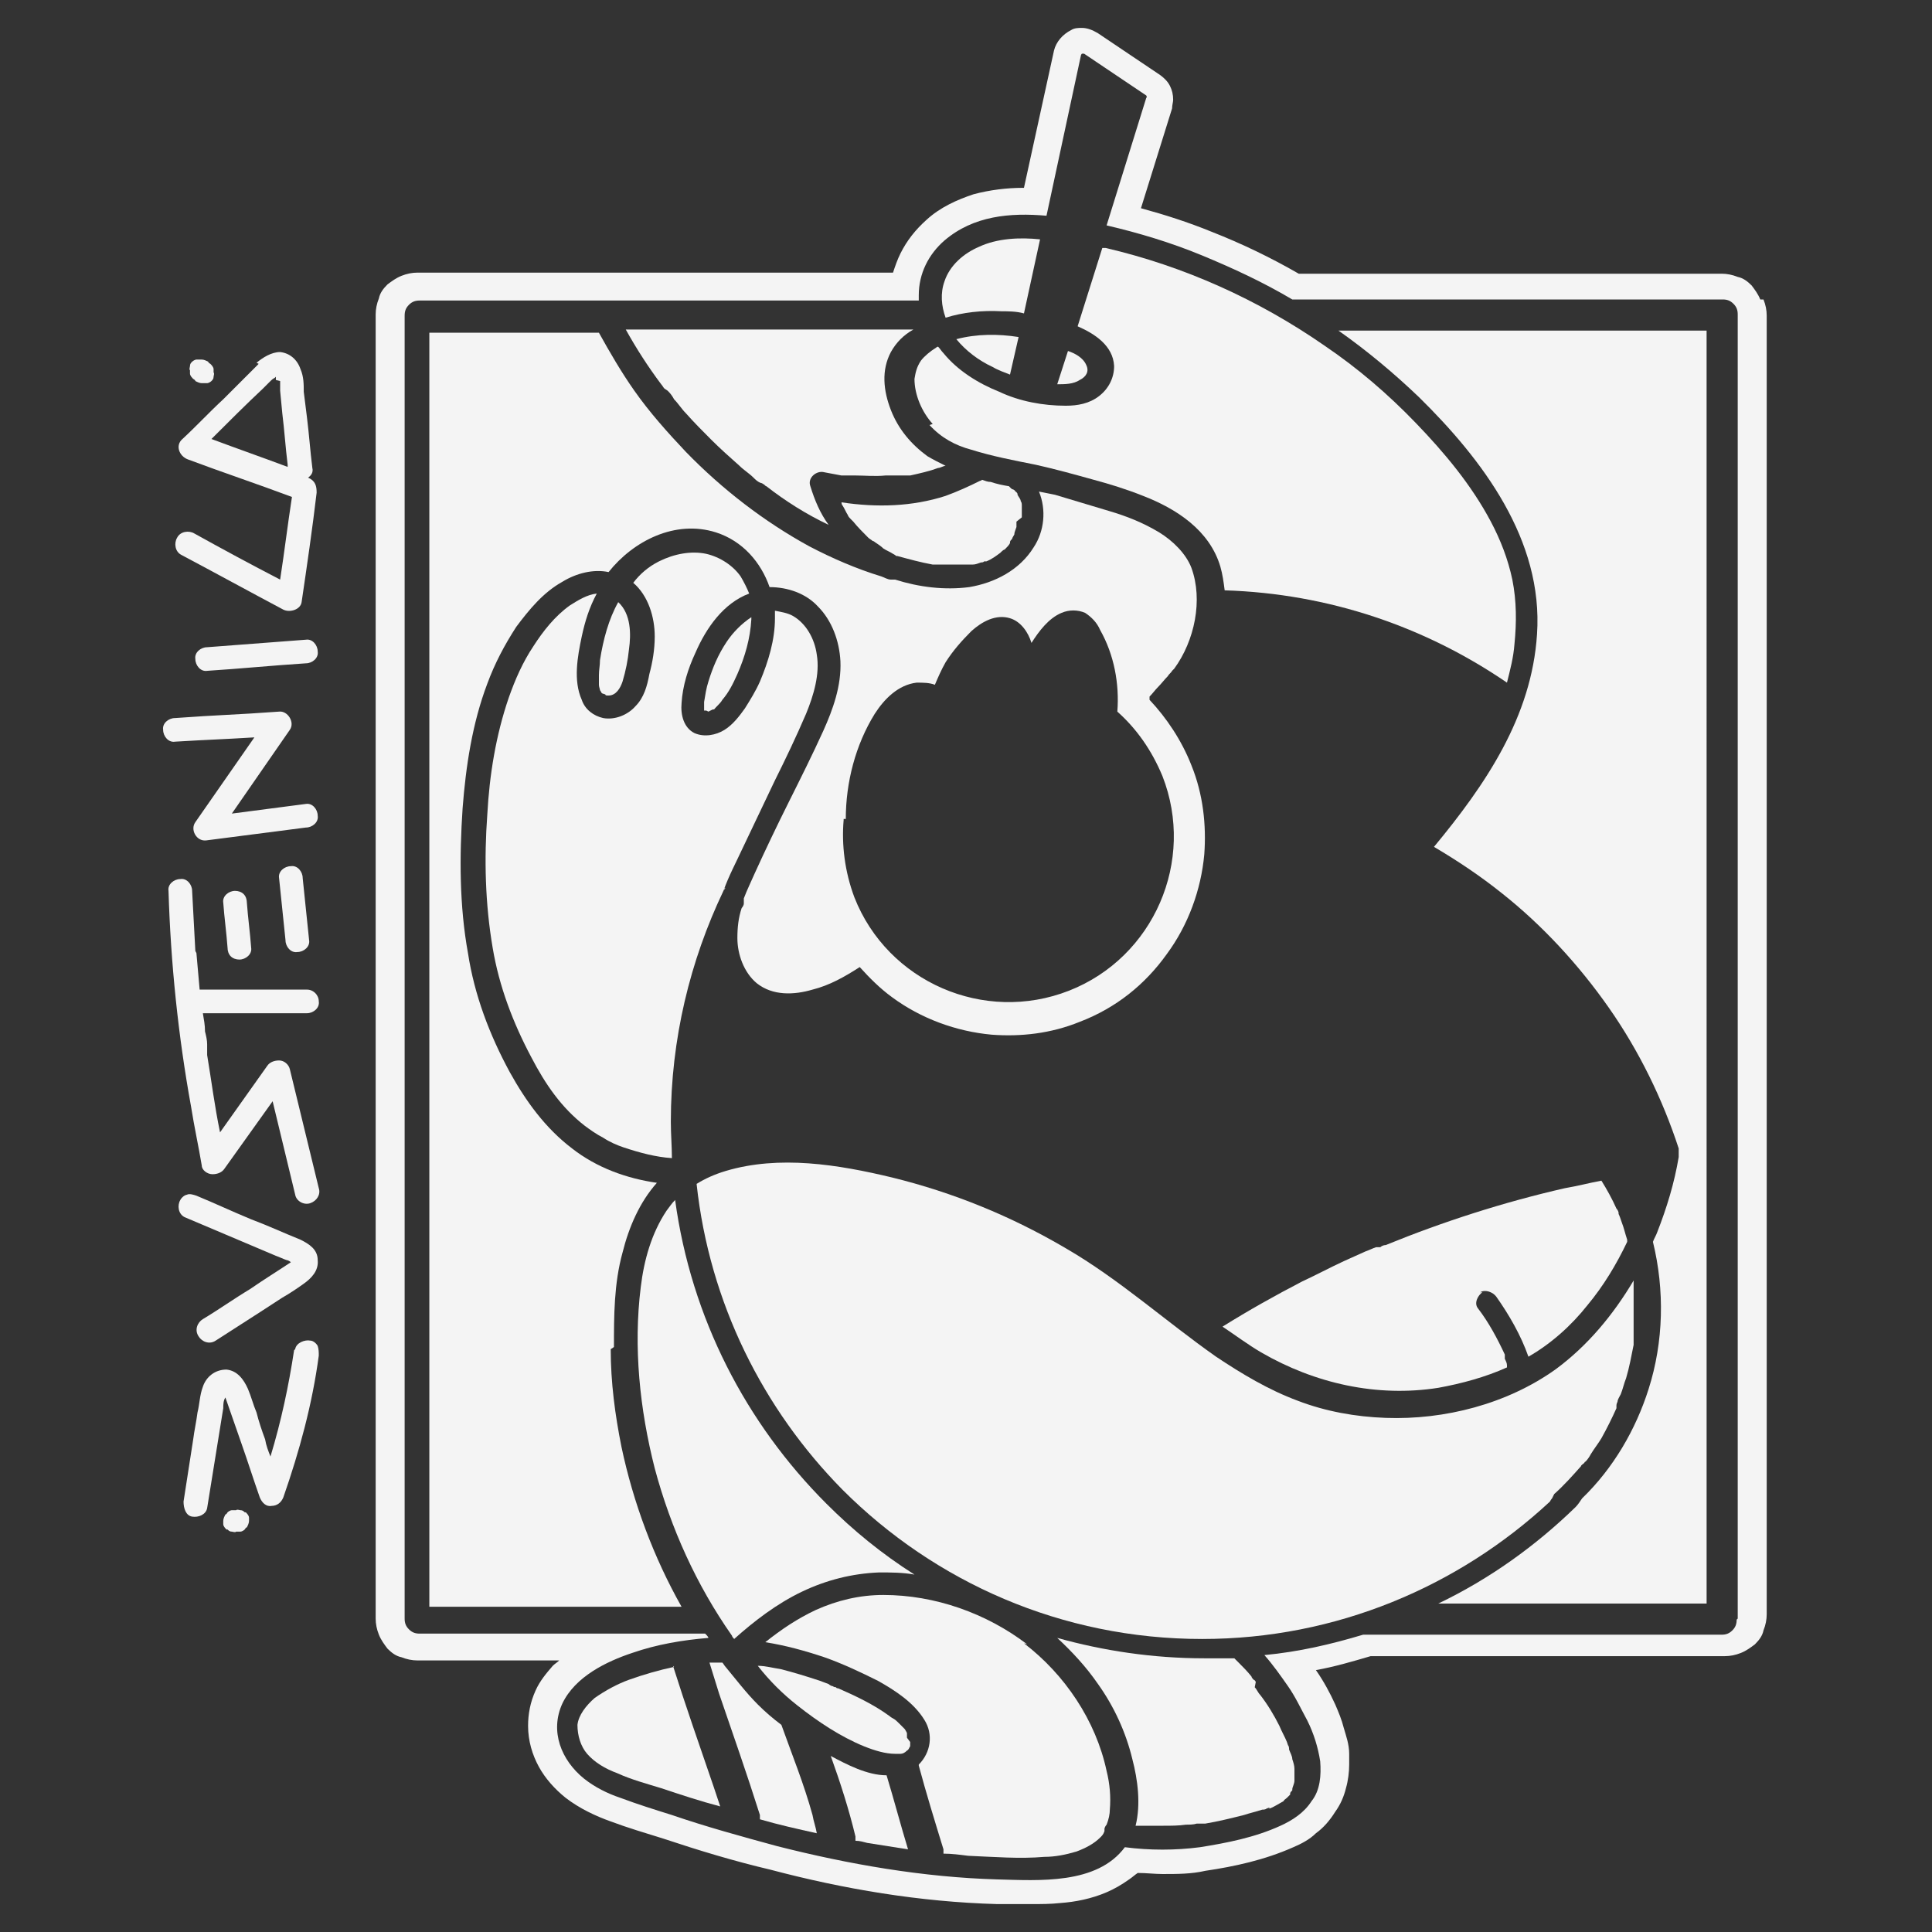
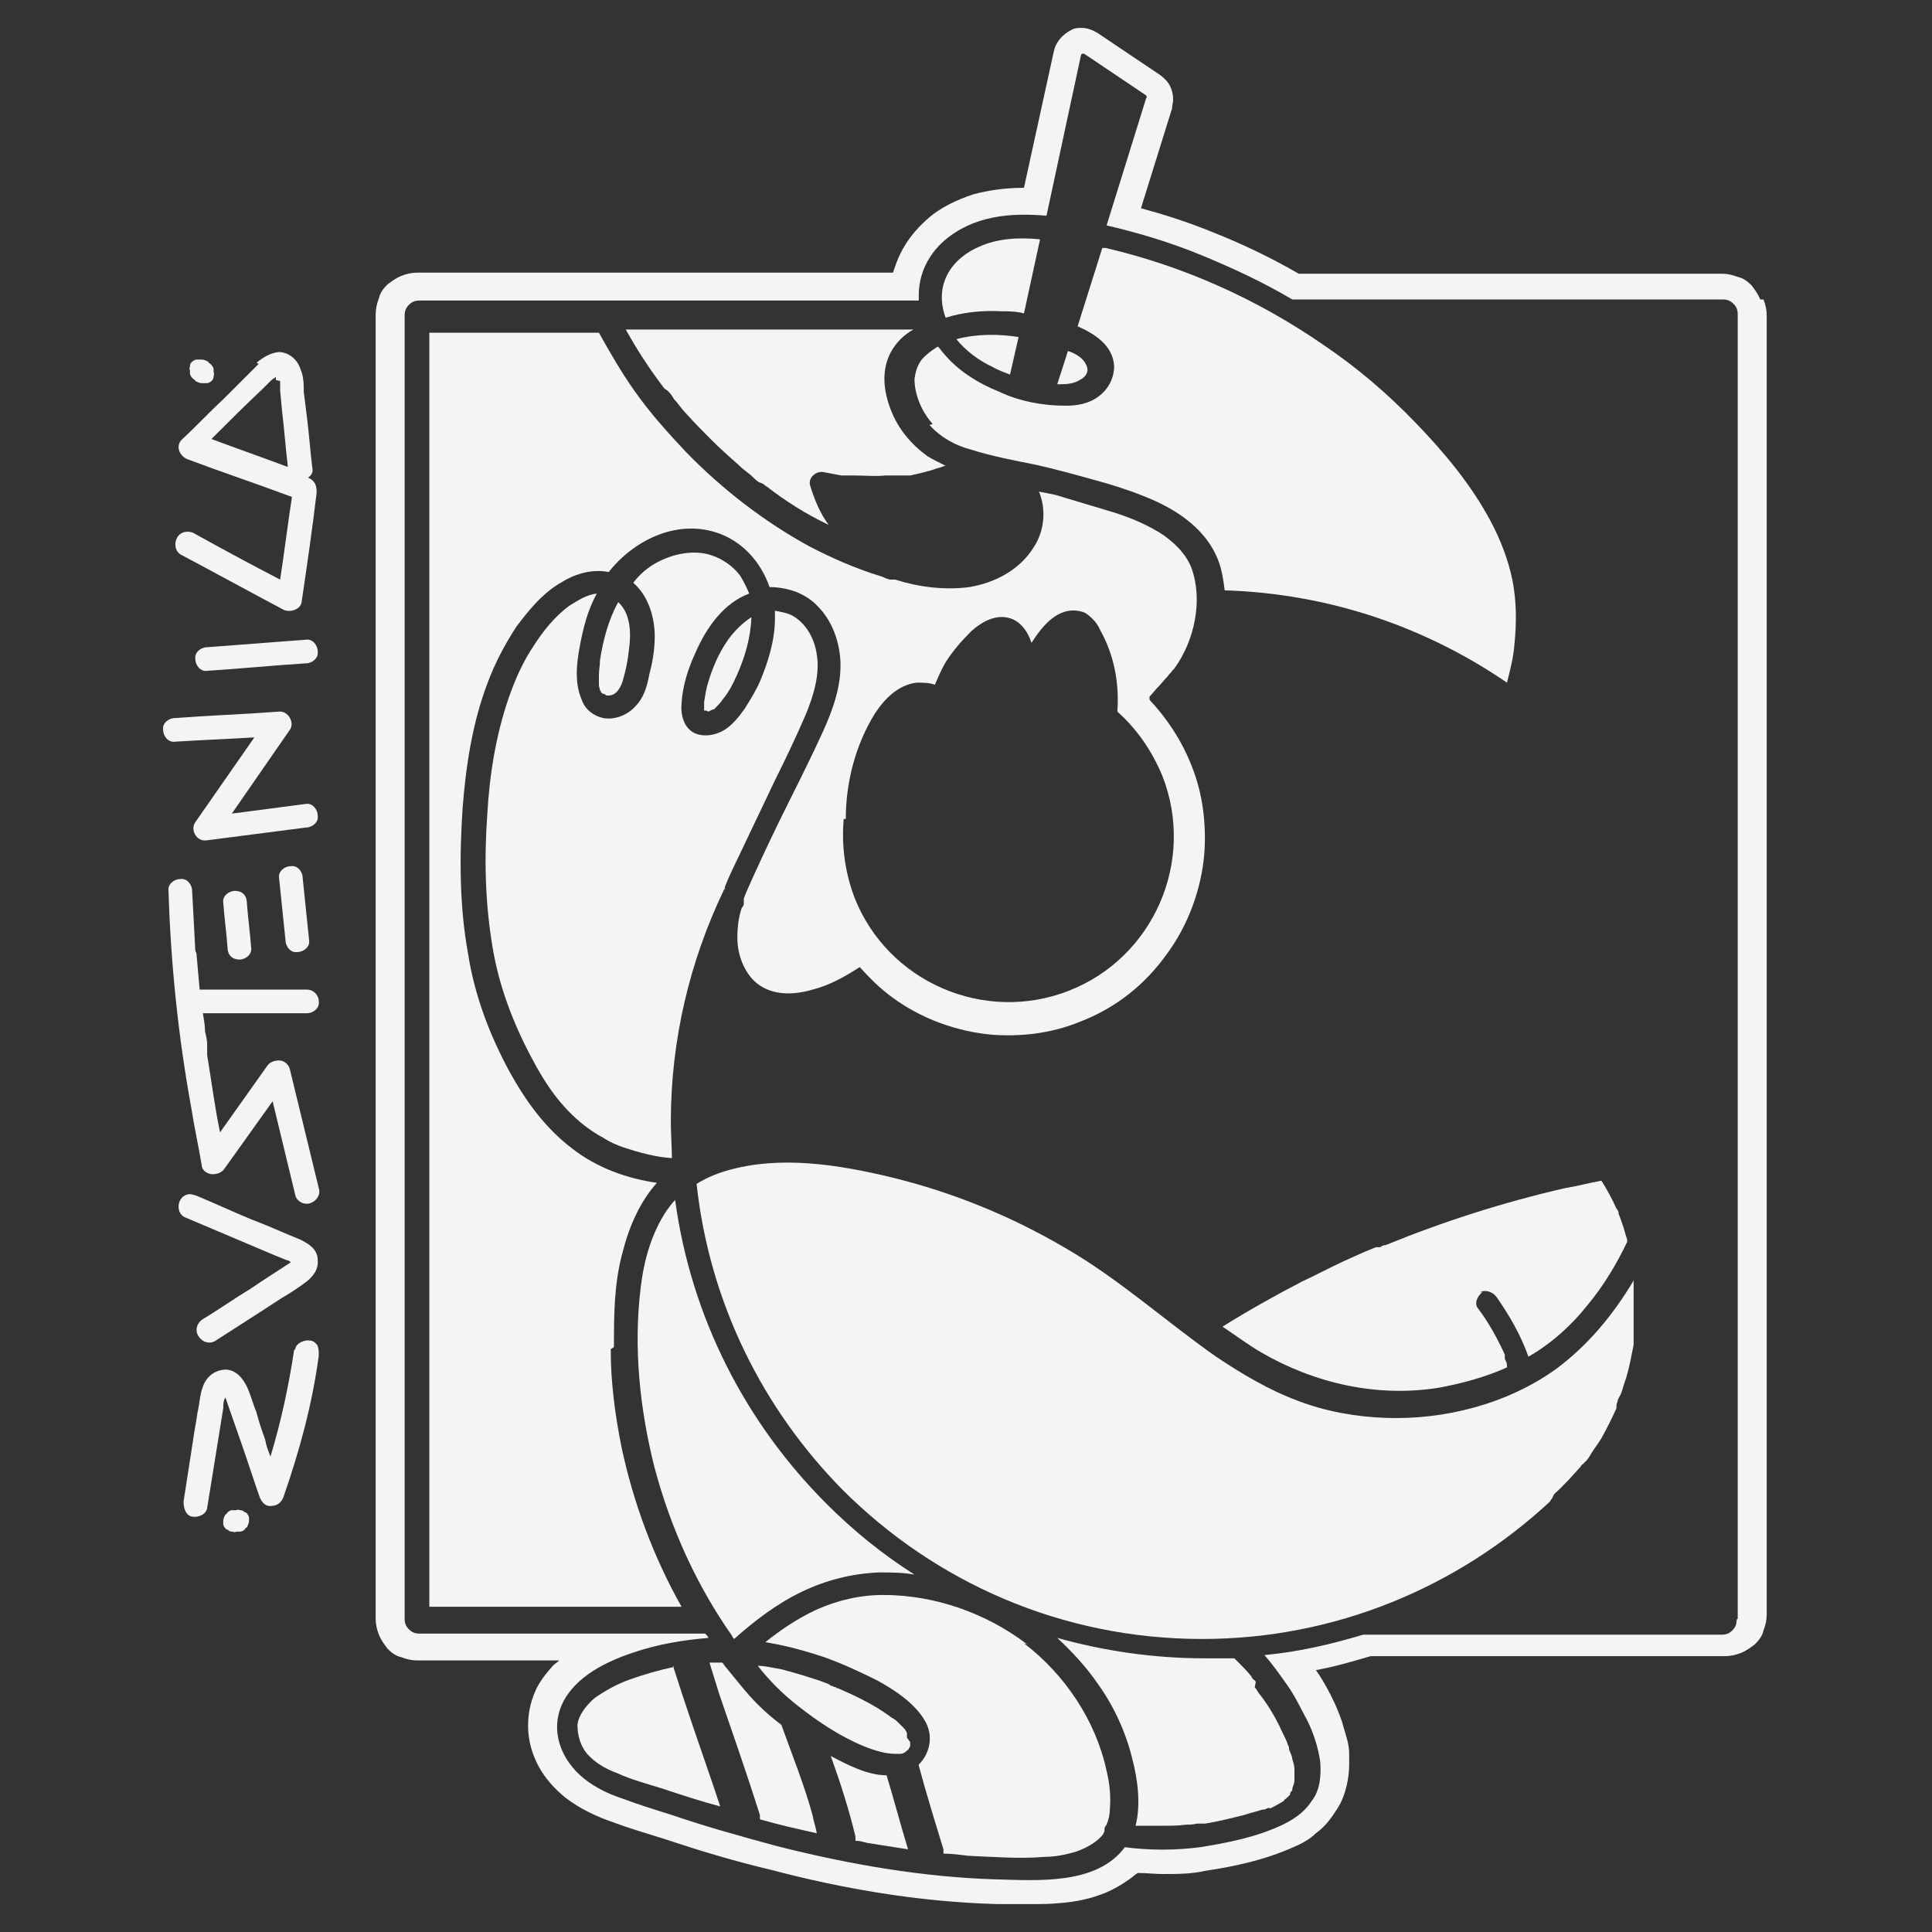
<svg xmlns="http://www.w3.org/2000/svg" viewBox="0 0 180 180">
  <rect x="0" y="0" width="180" height="180" fill="#333333" stroke="none" />
  <defs>
    <style>      .cls-1 {        fill: #f4f4f4;      }    </style>
  </defs>
  <g>
    <g id="Layer_1">
      <g>
        <path class="cls-1" d="M17.5,111.3c-.3,0-.6.3-.7.5-.3.5-.2,1.3.4,1.6,2.8,1.2,5.7,2.4,8.5,3.6.3.1.7.3,1,.4.1,0,.3.1.4.2,0,0,0,0,0,0-1.2.8-2.5,1.6-3.8,2.5-1.5.9-2.9,1.9-4.4,2.8-.5.3-.8,1-.4,1.6.3.5,1,.8,1.6.4,1.4-.9,2.8-1.8,4.2-2.7l2-1.3c.7-.4,1.3-.8,2-1.3.7-.5,1.4-1.2,1.3-2.2,0-1-.8-1.5-1.6-1.9-1.5-.6-3-1.3-4.6-1.9-1.7-.7-3.4-1.5-5.1-2.2-.3-.1-.6-.2-.9-.1ZM27.5,117.9s0,0,0,0c0,0,0,0,0,0,0,0,0,0,0,0Z" />
        <path class="cls-1" d="M18.2,88.6c-.1-1.9-.2-3.7-.3-5.6,0-.6-.5-1.2-1.1-1.1-.6,0-1.2.5-1.1,1.1.2,6.7.9,13.5,2.1,20.1.3,1.9.7,3.7,1,5.5,0,.4.5.8,1,.8.5,0,.9-.2,1.1-.5,1.5-2.1,3-4.2,4.5-6.3.7,2.9,1.4,5.8,2.1,8.7.1.6.8,1,1.4.8.6-.2,1-.8.8-1.4-.9-3.7-1.8-7.4-2.7-11.1-.1-.4-.5-.8-1-.8-.5,0-.9.2-1.1.5l-4.4,6.2c-.5-2.4-.8-4.8-1.2-7.2,0-.1,0-.2,0-.3,0,0,0-.2,0-.2,0-.2,0-.3,0-.5,0-.4-.1-.8-.2-1.2,0-.6-.1-1.1-.2-1.7h9.7c.6,0,1.2-.5,1.1-1.1,0-.6-.5-1.1-1.1-1.1h-10c-.1-1.1-.2-2.3-.3-3.4Z" />
        <path class="cls-1" d="M23.4,88.3c-.1-1.4-.3-2.8-.4-4.2,0-.3-.1-.6-.3-.8s-.5-.3-.8-.3c-.6,0-1.2.5-1.1,1.1.1,1.4.3,2.8.4,4.2,0,.3.1.6.3.8s.5.3.8.3c.6,0,1.2-.5,1.1-1.1Z" />
        <path class="cls-1" d="M26,81.8c.2,1.9.4,3.9.6,5.8,0,.6.5,1.2,1.1,1.1.6,0,1.2-.5,1.1-1.1-.2-1.9-.4-3.9-.6-5.8,0-.6-.5-1.2-1.1-1.1-.6,0-1.2.5-1.1,1.1Z" />
        <path class="cls-1" d="M15.2,68c0,.6.5,1.2,1.1,1.1,3.3-.2,4.1-.2,7.4-.4-1.8,2.6-3.7,5.3-5.5,7.9-.5.7.1,1.8,1,1.7,3.1-.4,6.2-.8,9.3-1.2.6,0,1.2-.5,1.1-1.1,0-.6-.5-1.2-1.1-1.1-2.3.3-4.6.6-6.9.9,1.8-2.6,3.6-5.2,5.4-7.8.5-.7-.2-1.8-1-1.7-4.1.3-5.6.3-9.7.6-.6,0-1.2.5-1.1,1.1Z" />
        <path class="cls-1" d="M19.3,60.3c-.6,0-1.2.5-1.1,1.1,0,.6.5,1.2,1.1,1.1,3.1-.2,6.1-.5,9.2-.7.6,0,1.2-.5,1.1-1.1,0-.6-.5-1.2-1.1-1.1l-9.2.7Z" />
        <path class="cls-1" d="M24.1,33.9c-1.1,1.1-2.2,2.2-3.3,3.3-1.3,1.2-2.5,2.5-3.8,3.7-.7.6-.3,1.6.5,1.9,3.2,1.2,6.5,2.3,9.7,3.5-.4,2.6-.7,5.1-1.1,7.7-2.7-1.4-5.3-2.8-8-4.3-.5-.3-1.3-.2-1.6.4-.3.5-.2,1.3.4,1.6,3.2,1.7,6.3,3.4,9.5,5.1.6.3,1.6,0,1.7-.7.5-3.4,1-6.8,1.4-10.2,0-.6-.1-1.1-.8-1.4.3-.2.5-.5.4-.9-.2-1.6-.3-3.1-.5-4.7l-.3-2.4c0-.7,0-1.4-.3-2.1-.3-.9-1-1.5-1.9-1.6-.8,0-1.6.5-2.2,1ZM26.1,35.5s0,0,0,0c0,0,0,0,0,0,0,0,0,0,0,0,0,.1,0,.2,0,.3,0,.2,0,.4,0,.6l.2,2.1c.2,1.6.3,3.2.5,4.8,0,0,0,.1,0,.2-2.4-.9-4.7-1.7-7.1-2.6,1.6-1.6,3.2-3.2,4.8-4.7.2-.2.5-.5.7-.7.1-.1.2-.2.4-.3,0,0,0,0,.1-.1-.2.2,0,0,0,0,0,0,0,0,0,0v.2c0,0,0,0,0,.1,0,0,0,0,0,0ZM26.2,35.1s0,0,0,0c0,0,0,0,0,0ZM26,35s0,0,0,0h0Z" />
        <path class="cls-1" d="M26.1,35.7s0,0,0-.1c0,0,0,0,0,0,0,0,0,.1,0,.1Z" />
        <path class="cls-1" d="M27.4,125.8c-.5,3.3-1.2,6.6-2.2,9.9-.2-.5-.4-1-.5-1.6-.3-.8-.6-1.7-.8-2.5-.3-.7-.5-1.5-.8-2.2-.4-.9-1-1.7-2-1.8-1.1,0-1.9.7-2.2,1.6-.3.8-.3,1.6-.5,2.4-.1.8-.3,1.7-.4,2.5-.3,1.9-.6,3.9-.9,5.8,0,.6.2,1.3.8,1.4.6.1,1.3-.2,1.4-.8.5-3.1,1-6.2,1.5-9.3,0-.3,0-.7.2-1,0,0,0,0,0,0,.5,1.4,1,2.9,1.5,4.3.6,1.7,1.1,3.3,1.7,5,.2.5.6.9,1.1.8.5,0,.9-.3,1.1-.8,1.5-4.3,2.7-8.7,3.3-13.2,0-.3,0-.6-.1-.9-.1-.2-.4-.5-.7-.5-.5-.1-1.3.2-1.4.8Z" />
        <path class="cls-1" d="M19.7,35.5c.1-.1.2-.2.2-.4,0-.1.1-.3,0-.4,0-.1,0-.2,0-.3,0-.2-.2-.4-.3-.5,0,0-.2-.1-.2-.2-.2-.1-.4-.2-.6-.2h-.1c-.2,0-.3,0-.4,0-.1,0-.3.1-.4.2-.1.1-.2.2-.2.4,0,.1-.1.3,0,.4,0,.1,0,.2,0,.3,0,.2.2.4.3.5,0,0,.2.1.2.2.2.1.4.2.6.2h.1c.2,0,.3,0,.4,0,.1,0,.3-.1.4-.2Z" />
        <path class="cls-1" d="M21.2,140.9c0,0-.1.2-.2.2-.1.2-.2.4-.2.6,0,.1,0,.2,0,.3,0,.2.2.4.3.5,0,0,0,0,.1,0,.1.1.2.2.4.2.1,0,.3.1.4,0,.2,0,.3,0,.4,0,.1,0,.3-.1.4-.2,0,0,.1-.2.2-.2.1-.2.2-.4.2-.6,0-.1,0-.2,0-.3,0-.2-.2-.4-.3-.5,0,0,0,0-.1,0-.1-.1-.2-.2-.4-.2-.1,0-.3-.1-.4,0-.2,0-.3,0-.4,0-.1,0-.3.1-.4.2Z" />
      </g>
      <g>
        <polygon class="cls-1" points="102.3 3 102.3 3 102.3 3 102.3 3" />
        <polygon class="cls-1" points="108.2 6.9 108.2 6.9 108.2 6.9 108.2 6.9" />
-         <path class="cls-1" d="M95.2,47.4h0s0,0,0,0c0,0,0,0,0,0,0,0,0,0,0,0Z" />
+         <path class="cls-1" d="M95.2,47.4s0,0,0,0c0,0,0,0,0,0,0,0,0,0,0,0Z" />
        <path class="cls-1" d="M67.4,83c.5-1.4,1.2-2.7,1.8-4,1-2.1,2-4.2,3-6.3,1-2,2-4.1,2.9-6.2.7-1.7,1.3-3.7,1-5.5-.2-1.5-1-2.9-2.2-3.6-.5-.3-1.2-.4-1.7-.5,0,.2,0,.5,0,.7,0,2-.6,4-1.4,5.9-.4.9-.9,1.7-1.4,2.5-.5.7-1.1,1.5-1.9,2-.8.5-1.9.7-2.8.3-1-.5-1.3-1.7-1.2-2.8.1-1.6.6-3.2,1.3-4.7,1-2.3,2.6-4.6,5-5.5-.2-.5-.5-1.1-.8-1.6-.7-1-1.9-1.8-3.2-2.1-1.4-.3-3,0-4.4.7-1,.5-1.8,1.2-2.4,2,1.4,1.2,2,3.2,2,5,0,1.2-.2,2.4-.5,3.5-.2,1.1-.5,2.2-1.3,3-.7.8-1.9,1.3-3,1.1-.9-.2-1.7-.8-2-1.7-.8-1.8-.4-4,0-5.9.3-1.4.7-2.7,1.4-4-.9.1-1.7.6-2.5,1.1-1.4,1-2.5,2.4-3.4,3.8-1,1.5-1.7,3.1-2.3,4.8-1.2,3.5-1.8,7.2-2,10.9-.3,4.1-.2,8.3.5,12.4.6,3.6,1.9,7,3.6,10.2,1.3,2.5,2.8,4.7,5,6.4.4.3,1.1.8,1.7,1.1.6.4,1.3.7,1.9.9,1.5.5,3,.9,4.5,1,0-1.1-.1-2.2-.1-3.4,0-7.7,1.8-15,4.9-21.5,0,0,0-.2.2-.3Z" />
        <path class="cls-1" d="M57.2,125.5c0-2.9,0-5.9.8-8.8.6-2.4,1.6-4.7,3.2-6.5-2.8-.4-5.6-1.4-7.9-3.2-2.5-1.9-4.3-4.4-5.8-7.1-1.9-3.5-3.3-7.2-3.9-11.1-.8-4.4-.8-9-.5-13.5.3-3.9.9-7.9,2.3-11.6.7-1.9,1.6-3.6,2.7-5.3,1.2-1.6,2.5-3.2,4.3-4.2,1.3-.8,2.9-1.2,4.3-.9,2.3-2.9,6.2-4.9,10-3.7,2.5.8,4.2,2.8,5,5.1,1.7,0,3.4.6,4.5,1.8,1.3,1.3,2,3.2,2.1,5.1.1,2.3-.7,4.5-1.6,6.5-1,2.2-2.1,4.4-3.2,6.6-1.1,2.2-2.2,4.5-3.2,6.7-.3.7-.7,1.5-1,2.3,0,.1,0,.2,0,.3h0c0,0,0,.2,0,.2,0,.1-.1.3-.2.4-.3.9-.4,1.8-.4,2.8,0,1.5.6,3.2,1.8,4.2,1.5,1.2,3.5,1.1,5.2.6,1.6-.4,3-1.2,4.4-2.1.9,1,1.9,2,3,2.8,2.7,2,6,3.2,9.3,3.5h0s0,0,0,0c2.7.2,5.5-.1,8.2-1.2h0s0,0,0,0h0c3.4-1.3,6.1-3.5,8.1-6.3,2-2.7,3.2-6,3.5-9.3h0c.2-2.7-.1-5.6-1.2-8.3h0s0,0,0,0c-.9-2.3-2.3-4.4-3.9-6.1,0,0,0-.2,0-.3.3-.3.5-.6.8-.9.3-.3.6-.7.9-1,.1-.2.3-.3.4-.5,0,0,.1-.1.2-.2,0,0,0,0,0,0,1.9-2.6,2.7-6.4,1.6-9.4-.5-1.3-1.7-2.5-3-3.3-1.5-.9-3-1.5-4.7-2-1.7-.5-3.3-1-5-1.5-.5-.1-1-.2-1.5-.3.7,1.7.5,3.7-.5,5.2-1.3,2.1-3.6,3.3-6,3.7-2.3.3-4.7,0-6.9-.7,0,0-.2,0-.2,0,0,0-.1,0-.2,0-.3,0-.6-.2-.9-.3-2.3-.7-4.6-1.7-6.7-2.8-4.2-2.3-8.1-5.3-11.5-8.8-1.7-1.8-3.4-3.7-4.8-5.7-1.2-1.7-2.3-3.6-3.3-5.4h-15.8v118.7h23.5c-2.6-4.6-4.5-9.7-5.6-14.9-.6-3-1-6-1-9.1ZM78.8,76.3c0-3.4.9-6.9,2.7-9.8.9-1.4,2.2-2.7,3.9-2.9.6,0,1.2,0,1.7.2.3-.7.6-1.4,1-2.1.7-1.1,1.5-2,2.4-2.9,1-.9,2.3-1.6,3.6-1.2,1,.3,1.7,1.3,2,2.3.7-1.1,1.6-2.3,2.8-2.8.7-.3,1.5-.3,2.2,0,.6.4,1.1.9,1.4,1.6,1.3,2.3,1.8,5,1.6,7.6,1.8,1.6,3.2,3.6,4.2,6,3.1,7.9-.8,16.9-8.7,20-7.9,3.1-16.9-.8-20-8.7-.9-2.4-1.2-4.9-1-7.2,0,0,0,0,0-.1Z" />
        <polygon class="cls-1" points="95 49.3 95 49.4 95 49.4 95 49.3" />
-         <path class="cls-1" d="M95.2,48.2c0-.2,0-.5,0-.7,0-.1,0-.1,0,0h0c0-.1,0-.3,0-.4,0-.1,0-.3-.1-.4,0,0,0,0,0,0h0c0-.2-.2-.4-.3-.6,0,0,0,0,0-.1,0,.1,0,0,0,0,0,0-.1-.2-.2-.2,0,0,0-.1-.2-.2,0,0,0,0,0,0,0,0-.1,0-.2-.1,0,0-.1-.1-.2-.2-.6-.1-1.1-.2-1.7-.4-.3,0-.5-.1-.8-.2,0,0-.1.1-.2.1-1,.5-2.1,1-3.2,1.4-3.1,1-6.4,1.1-9.7.6,0,0,0,.2.1.3.2.3.3.6.5.9,0,.1.2.3.3.4,0,0,0,0,0,0,0,.1,0,0,0,0,0,0,.1.1.2.2.4.5.9,1,1.4,1.5.1.1.3.2.4.3h0s0,0,0,0c0,0,.1,0,.2.1.3.2.6.4.8.6.3.2.6.3.9.5,0,0,.2.1.3.2,0,0,0,0,.1,0,0,0-.1,0,0,0,0,0,0,0,0,0,1.1.3,2.2.6,3.3.8,0,0,.2,0,.2,0,0,0,.1,0,.2,0,.2,0,.3,0,.5,0,.3,0,.7,0,1,0,.3,0,.7,0,1,0,0,0,.2,0,.3,0,0,0-.2,0,0,0,.2,0,.3,0,.5,0,.3,0,.5-.1.8-.2.1,0,.2,0,.3-.1,0,0,.1,0,.2,0h0c.5-.2.9-.5,1.3-.8,0,0,.3-.2,0,0,0,0,0,0,.1-.1,0,0,.2-.2.3-.2.2-.2.4-.4.5-.6h0s0,0,0,0c0,0,0,0,0-.1,0-.1.1-.2.2-.3,0-.1.1-.2.2-.4h0s0,0,0,0h0s0,0,0,0c0,0,0,0,0,0,0-.2.1-.4.2-.7,0,0,0-.5,0-.1,0-.1,0-.2,0-.4Z" />
        <path class="cls-1" d="M100.6,35.4c.6-.3.9-.8.6-1.4-.3-.7-1.1-1.1-1.7-1.3l-1,3.1c.7,0,1.5,0,2.1-.4Z" />
        <path class="cls-1" d="M93.2,29c.7,0,1.5,0,2.2.2l1.5-6.9c-1.9-.2-4-.1-5.7.7-1.4.6-2.7,1.7-3.2,3.2-.4,1.1-.3,2.3.1,3.4,1.6-.5,3.4-.7,5.2-.6Z" />
        <path class="cls-1" d="M86.6,39.6c1.1,1.2,2.4,1.9,3.9,2.3,1.9.6,4,1,6,1.4,1.8.4,3.6.9,5.4,1.4,1.5.4,3.1.9,4.6,1.5,3.1,1.2,6.2,3.2,7.2,6.6.2.7.3,1.4.4,2.2,9.7.3,18.7,3.4,26.3,8.6.3-1.2.6-2.3.7-3.6.2-2,.2-4-.2-6-.4-1.9-1.1-3.7-2-5.4-1.8-3.4-4.3-6.4-7-9.2-2.6-2.7-5.4-5.1-8.5-7.2-6.2-4.3-13.1-7.4-20.4-9.1,0,0-.2,0-.3,0l-2.3,7.3c1.6.7,3.3,1.8,3.4,3.7,0,1.1-.5,2.1-1.4,2.8-.9.7-2,.9-3.1.9-2.1,0-4.3-.4-6.2-1.3-2-.8-3.9-2-5.2-3.6-.2-.2-.3-.4-.5-.6,0,0-.1,0-.2.1-.5.3-1.1.8-1.4,1.2-.4.6-.5,1.1-.6,1.7,0,1.5.7,3.1,1.7,4.2Z" />
        <path class="cls-1" d="M89.1,31.6c.9,1.1,2.1,2,3.4,2.6.5.3,1.1.5,1.6.7l.8-3.5c-1.9-.3-3.9-.3-5.8.2Z" />
        <path class="cls-1" d="M137.9,120.4c.5-.3,1.2,0,1.5.4,1.2,1.7,2.3,3.6,3,5.6,2.1-1.2,4-2.9,5.5-4.8,1.5-1.8,2.7-3.8,3.7-5.9,0,0,0-.1,0-.2-.2-.6-.3-1.1-.5-1.6-.1-.3-.2-.6-.3-.8,0,0,0,0,0-.1,0,0,0,0,0,0,0-.1-.1-.3-.2-.4-.4-.9-.9-1.8-1.4-2.6-1.1.2-2.2.5-3.4.7-5.7,1.3-11.3,3.1-16.7,5.3-.2,0-.4.1-.5.2,0,0-.1,0-.2,0,0,0-.1,0-.2,0-.3.1-.7.3-1,.4-.7.3-1.3.6-2,.9-1.3.6-2.6,1.3-3.9,1.9-2.5,1.3-5,2.7-7.4,4.2,1.2.8,2.4,1.7,3.6,2.4,5,2.9,10.8,4.2,16.5,3.3,2.2-.4,4.4-1,6.4-1.9,0,0,0-.1,0-.2,0-.2-.1-.4-.2-.6,0,0,0-.1,0-.2,0,0,0-.2,0-.2-.7-1.5-1.5-3-2.5-4.3-.4-.5,0-1.2.4-1.5Z" />
        <path class="cls-1" d="M62.2,36.4s0,0,.1.1h0s0,0,0,0c.2.2.4.5.5.7.4.4.7.9,1.1,1.3.8.9,1.6,1.7,2.4,2.5.8.8,1.7,1.6,2.6,2.4.4.4.9.7,1.3,1.1.2.2.4.4.7.5,0,0,0,0,0,0,0,0,.1,0,.2.1.1,0,.2.2.3.2,1.8,1.4,3.7,2.6,5.8,3.6-.8-1.1-1.3-2.3-1.7-3.6-.3-.8.6-1.5,1.3-1.3.5.1,1.1.2,1.6.3.1,0,.3,0,.4,0,0,0,0,0,.1,0,0,0,0,0,0,0,.3,0,.5,0,.8,0,.9,0,1.8.1,2.8,0,.4,0,.9,0,1.3,0,.1,0,.3,0,.4,0,0,0,0,0,.1,0,0,0,0,0,.1,0h0s0,0,.1,0c.1,0,.2,0,.3,0,.9-.2,1.8-.4,2.6-.7.2,0,.5-.2.7-.2h0c-.6-.3-1.2-.6-1.7-.9-1.5-1.1-2.7-2.5-3.4-4.3-.7-1.8-.9-3.7,0-5.4.5-.9,1.2-1.6,2.1-2.1h-26.8c1,1.8,2.1,3.5,3.3,5.1.1.1.2.3.3.4Z" />
        <path class="cls-1" d="M62.8,155.3c-1.4.3-2.8.7-4.2,1.2-1.1.4-2.2,1-3.2,1.7-.8.7-1.5,1.6-1.6,2.5,0,1,.3,2,.9,2.7.7.8,1.7,1.4,2.8,1.8,1.3.6,2.8,1,4.1,1.4,1.8.6,3.6,1.2,5.5,1.7-.2-.6-.4-1.2-.6-1.8-1.3-3.8-2.6-7.5-3.8-11.3Z" />
        <path class="cls-1" d="M95.7,153.2c-3.8-2.9-8.6-4.6-13.4-4.6-2.2,0-4.3.5-6.3,1.4-1.7.8-3.2,1.8-4.7,3,1.9.3,3.7.8,5.5,1.4,1.7.6,3.4,1.4,5,2.2,1.6.9,3.3,2,4.3,3.6.9,1.4.6,3.1-.5,4.2,0,0,0,0,0,.1.7,2.6,1.5,5.2,2.3,7.8,0,.1,0,.3,0,.4.8,0,1.5.1,2.3.2,2.4.1,4.8.3,7.1.1,1,0,2-.2,3-.5.8-.3,1.6-.7,2.2-1.3.2-.2.3-.3.4-.6h0c0,0,0-.1,0-.2,0-.1.1-.3.2-.4.2-.5.3-1,.3-1.4.1-1.2,0-2.4-.3-3.6-1-4.7-3.9-9-7.7-11.9Z" />
        <path class="cls-1" d="M72.8,160.7c-.8-.6-1.5-1.2-2.2-1.9-1.1-1.1-2-2.3-3-3.5-.1-.1-.2-.3-.3-.4-.4,0-.8,0-1.2,0,.3,1,.6,1.9.9,2.9,1.3,3.8,2.6,7.5,3.8,11.3,0,.1,0,.3,0,.4,1.7.5,3.5.9,5.3,1.3-.1-.6-.3-1.1-.4-1.7-.8-2.9-1.9-5.6-2.9-8.4Z" />
        <path class="cls-1" d="M82.6,165.4c-1.8,0-3.7-1-5.2-1.8h0c.9,2.5,1.7,5,2.3,7.5,0,.1,0,.3,0,.4.4,0,.7.1,1.1.2,1.3.2,2.5.4,3.8.6-.7-2.3-1.3-4.6-2-6.9h0Z" />
        <path class="cls-1" d="M117,156.7h0c0,0-.1-.2-.2-.2,0,0-.2-.2-.2-.3-.4-.5-.8-.9-1.2-1.3-.1-.1-.2-.2-.4-.4-.9,0-1.9,0-2.8,0-4.8,0-9.4-.7-13.7-1.9,1.4,1.3,2.7,2.7,3.8,4.3,1.5,2.1,2.6,4.5,3.2,7,.5,1.9.8,4.2.3,6.2.2,0,.4,0,.6,0,.7,0,1.4,0,2,0,.7,0,1.4,0,2.1-.1.3,0,.7,0,1-.1,0,0,.3,0,.2,0,0,0,0,0,.1,0,.2,0,.3,0,.5,0,1.2-.2,2.4-.5,3.6-.8.6-.2,1.1-.3,1.7-.5.1,0,.3,0,.4-.1,0,0,.5-.2.2,0,.2,0,.5-.2.7-.3.2-.1.5-.3.7-.4,0,0,0,0,0,0h0c0-.1.2-.2.3-.3.1-.1.2-.2.3-.3h0s0,0,0,0c0,0,0,0,0-.1,0-.1.1-.2.2-.3,0,0,0,0,0-.1h0c0-.2.2-.5.2-.8,0,0,0,0,0,0,0,0,0-.1,0-.2,0-.1,0-.2,0-.3,0-.2,0-.4,0-.5,0,0,0,0,0-.1h0c0-.3-.1-.6-.2-.9,0-.3-.2-.6-.3-.9,0-.1,0-.3-.1-.4,0,0-.1-.3-.1-.3-.2-.5-.5-1-.7-1.5-.5-1-1.1-2-1.8-2.9-.2-.2-.3-.5-.5-.7Z" />
        <path class="cls-1" d="M144.8,139.2c.9-.8,1.7-1.7,2.5-2.6,0-.1.2-.2.3-.3,0,0,.1-.2.1-.1,0,0,0,0,0,0,.2-.2.4-.5.5-.7.3-.5.7-1,1-1.5.5-.9,1-1.9,1.4-2.8,0,0,.1-.3,0,0,0,0,0-.1,0-.2,0-.1,0-.2.1-.4,0-.2.2-.5.3-.7.2-.5.3-1,.5-1.5.3-1,.5-2.1.7-3.1h0s0,0,0,0c0,0,0-.1,0-.2,0-.1,0-.3,0-.4,0-.3,0-.5,0-.8,0-.6,0-1.1,0-1.7,0-.6,0-1.1,0-1.7,0-.3,0-.6,0-.8,0-.1,0-.3,0-.4-1.9,3.2-4.3,6.1-7.3,8.3-4.5,3.2-10.3,4.7-15.8,4.5-2.8-.1-5.6-.6-8.2-1.6-2.7-1-5.2-2.5-7.6-4.1-4.7-3.3-9-7.2-14-10.1-5.1-3-10.5-5.2-16.2-6.6-5-1.2-10.5-2.1-15.5-.6-1,.3-1.9.7-2.7,1.2,1.2,11.1,6.2,21,13.6,28.5,8.6,8.6,20.4,13.9,33.5,13.9,12.5,0,23.9-4.9,32.4-12.8,0,0,.1-.2.2-.3Z" />
        <path class="cls-1" d="M56.4,64.7h0c0,.1.1.1.3.1.7,0,1.1-.7,1.3-1.3.3-1,.5-2,.6-3,.2-1.4.2-3.3-1-4.4-.9,1.6-1.4,3.5-1.7,5.4,0,.5-.1.9-.1,1.4,0,.3,0,.7,0,.9,0,.2.1.4.1.5,0,0,.2.3.1.2,0,0,0,0,.1.1Z" />
        <path class="cls-1" d="M164,27.9c-.2-.5-.5-.9-.8-1.3-.4-.4-.8-.7-1.3-.8-.5-.2-1-.3-1.5-.3h-39.4c-2.6-1.5-5.3-2.8-8.1-3.9-2.2-.9-4.4-1.6-6.6-2.2l2.9-9.3h0c0-.3.1-.6.1-.8,0-.5-.1-.9-.3-1.3-.2-.4-.5-.7-.9-1h0s0,0,0,0l-5.8-3.9c-.5-.3-1-.5-1.5-.5-.3,0-.7,0-1,.2h0s0,0,0,0c0,0,0,0,0,0h0c-.8.4-1.4,1.1-1.6,1.9h0s-2.8,12.8-2.8,12.8c0,0,0,0-.1,0-1.5,0-3.1.2-4.6.6-1.5.5-3.1,1.2-4.4,2.4h0c-1,.9-1.8,1.9-2.4,3.1-.3.6-.5,1.2-.7,1.8h-44.3c-.5,0-1,.1-1.5.3-.5.2-.9.5-1.3.8h0c-.4.4-.7.8-.8,1.3-.2.5-.3,1-.3,1.5v121.5c0,.5.1,1,.3,1.5.2.5.5.9.8,1.3.4.4.8.7,1.3.8.5.2,1,.3,1.5.3h13.2c-.2.2-.4.3-.6.5-.6.7-1.2,1.4-1.6,2.3-.5,1.1-.7,2.2-.7,3.3,0,1.4.4,2.7,1,3.8.6,1.1,1.5,2.1,2.5,2.9,1.3,1,2.8,1.7,4.2,2.2,1.6.6,3.3,1.1,4.9,1.6,3.3,1.1,6.6,2.1,10,2.9,6.8,1.8,13.9,3,21.1,3.2.9,0,2,0,3.2,0,.9,0,1.8,0,2.7-.1,1.4-.1,2.9-.4,4.3-1,.7-.3,1.4-.7,2.1-1.2.3-.2.5-.4.8-.6.8,0,1.6.1,2.3.1,1.4,0,2.7,0,4-.3h0c2.7-.4,5.5-1,8.2-2.2.7-.3,1.5-.7,2.1-1.3.7-.5,1.3-1.2,1.8-2h0c.5-.7.8-1.4,1-2.2.2-.7.3-1.5.3-2.2,0-.4,0-.7,0-1h0c0-.9-.3-1.7-.5-2.4-.2-.8-.5-1.5-.8-2.2h0c-.5-1.1-1.1-2.2-1.8-3.2,1.7-.3,3.4-.8,5.1-1.3h33c.5,0,1-.1,1.5-.3.5-.2.9-.5,1.3-.8h0c.4-.4.7-.8.8-1.3.2-.5.3-1,.3-1.5V29.4c0-.5-.1-1-.3-1.5ZM161.8,150.9c0,.4-.1.7-.4,1-.3.3-.6.4-1,.4h-33.4c-3,.9-6,1.6-9.2,1.9.8.9,1.5,1.9,2.2,2.9.7,1,1.2,2.1,1.8,3.2.6,1.2,1,2.5,1.2,3.8.1,1.3,0,2.7-.8,3.7-.7,1.1-1.8,1.8-2.9,2.3-2.4,1.1-5,1.6-7.5,2-2.3.3-4.7.3-7,0-2.6,3.5-8,3.1-11.9,3-6.9-.2-13.8-1.4-20.5-3.1-3.3-.9-6.6-1.8-9.8-2.9-1.6-.5-3.2-1-4.8-1.6-1.2-.4-2.4-1-3.4-1.8-2.1-1.7-3.2-4.4-2-7,1.2-2.5,4.1-3.9,6.5-4.7,2.3-.8,4.7-1.2,7.1-1.4,0-.1-.2-.3-.3-.4h-26.6c-.4,0-.7-.1-1-.4s-.4-.6-.4-1V29.4c0-.4.1-.7.4-1,.3-.3.6-.4,1-.4h46.5c0-.1,0-.3,0-.5,0-2,.9-3.8,2.4-5.1,2.7-2.3,6.1-2.6,9.5-2.3l3.2-14.9c0,0,0-.1.1-.2,0,0,.1,0,.2,0l5.8,3.9c0,0,.1.2,0,.2l-3.7,11.9c3,.7,6,1.6,8.9,2.8,2.9,1.2,5.7,2.5,8.4,4.1h40.1c.4,0,.7.1,1,.4s.4.6.4,1v121.5Z" />
        <path class="cls-1" d="M66,66.3s.2-.1.4-.2c.2,0,.1,0,.3-.2.2-.2.5-.5.6-.7.6-.7,1-1.5,1.4-2.4.7-1.6,1.2-3.3,1.3-5.1,0,0,0-.1,0-.2-.9.6-1.7,1.4-2.3,2.3-.8,1.2-1.3,2.4-1.7,3.7-.2.6-.3,1.3-.4,1.9,0,.3,0,.6,0,.8,0,0,0,0,0,0,0,0,.1,0,.2,0Z" />
        <path class="cls-1" d="M84.5,161.9c0,0,0-.1,0-.2,0,0,0,0,0-.1,0,0,0,0,0-.1,0-.1-.1-.2-.2-.4,0,0,0,0,0,0,0,0,0,0,0,0,0,0-.1-.1-.2-.2-.1-.1-.3-.3-.4-.4-.1-.1-.3-.3-.5-.4,0,0,0,0,0,0,0,0,0,0,0,0,0,0-.2-.1-.3-.2-1.5-1.1-3.2-1.9-4.8-2.6,0,0-.2,0-.2-.1,0,0-.2,0-.3-.1-.1,0-.3-.1-.4-.2-.3-.1-.5-.2-.8-.3-1.2-.4-2.5-.8-3.7-1.1-.7-.1-1.4-.3-2.1-.3,1.1,1.4,2.3,2.6,3.7,3.7,1.9,1.5,4,2.9,6.2,3.8,1,.4,2,.7,2.9.7.1,0,.2,0,.3,0,0,0,.2,0,.2,0,.2,0,.4-.1.6-.3.2-.1.2-.3.3-.4h0s0,0,0,0c0,0,0-.1,0-.2h0s0,0,0,0c0,0,0-.1,0-.2h0Z" />
-         <path class="cls-1" d="M124.7,30.8c2.7,1.9,5.2,4,7.5,6.2,5.9,5.8,11.6,13.3,11,22.1-.5,7.7-4.8,14-9.6,19.8,2.2,1.3,4.3,2.7,6.3,4.3,3.8,3,7.2,6.7,10,10.7,2.8,4,5,8.5,6.5,13.1,0,.1,0,.2,0,.3,0,0,0,.1,0,.2,0,0,0,.2,0,.3h0c-.4,2.4-1.1,4.7-2,7-.1.3-.3.6-.4.9,1.1,4.5,1,9.3-.4,13.7-1.2,3.8-3.3,7.4-6.2,10.2-.2.3-.4.6-.6.8-3.7,3.6-8,6.7-12.8,9h25V30.8h-34.3Z" />
        <path class="cls-1" d="M68.4,152.7c1.9-1.7,4-3.3,6.3-4.4,2.3-1.1,4.7-1.7,7.2-1.8,1.1,0,2.2,0,3.3.2-3-1.9-5.7-4.1-8.2-6.6-7.5-7.5-12.6-17.3-14.1-28.3-.3.3-.5.6-.8,1-1.4,2.1-2.1,4.6-2.4,7.1-.7,5.6-.1,11.4,1.3,16.9,1.5,5.6,3.9,10.9,7.2,15.6,0,.1.2.3.3.4Z" />
      </g>
    </g>
  </g>
</svg>